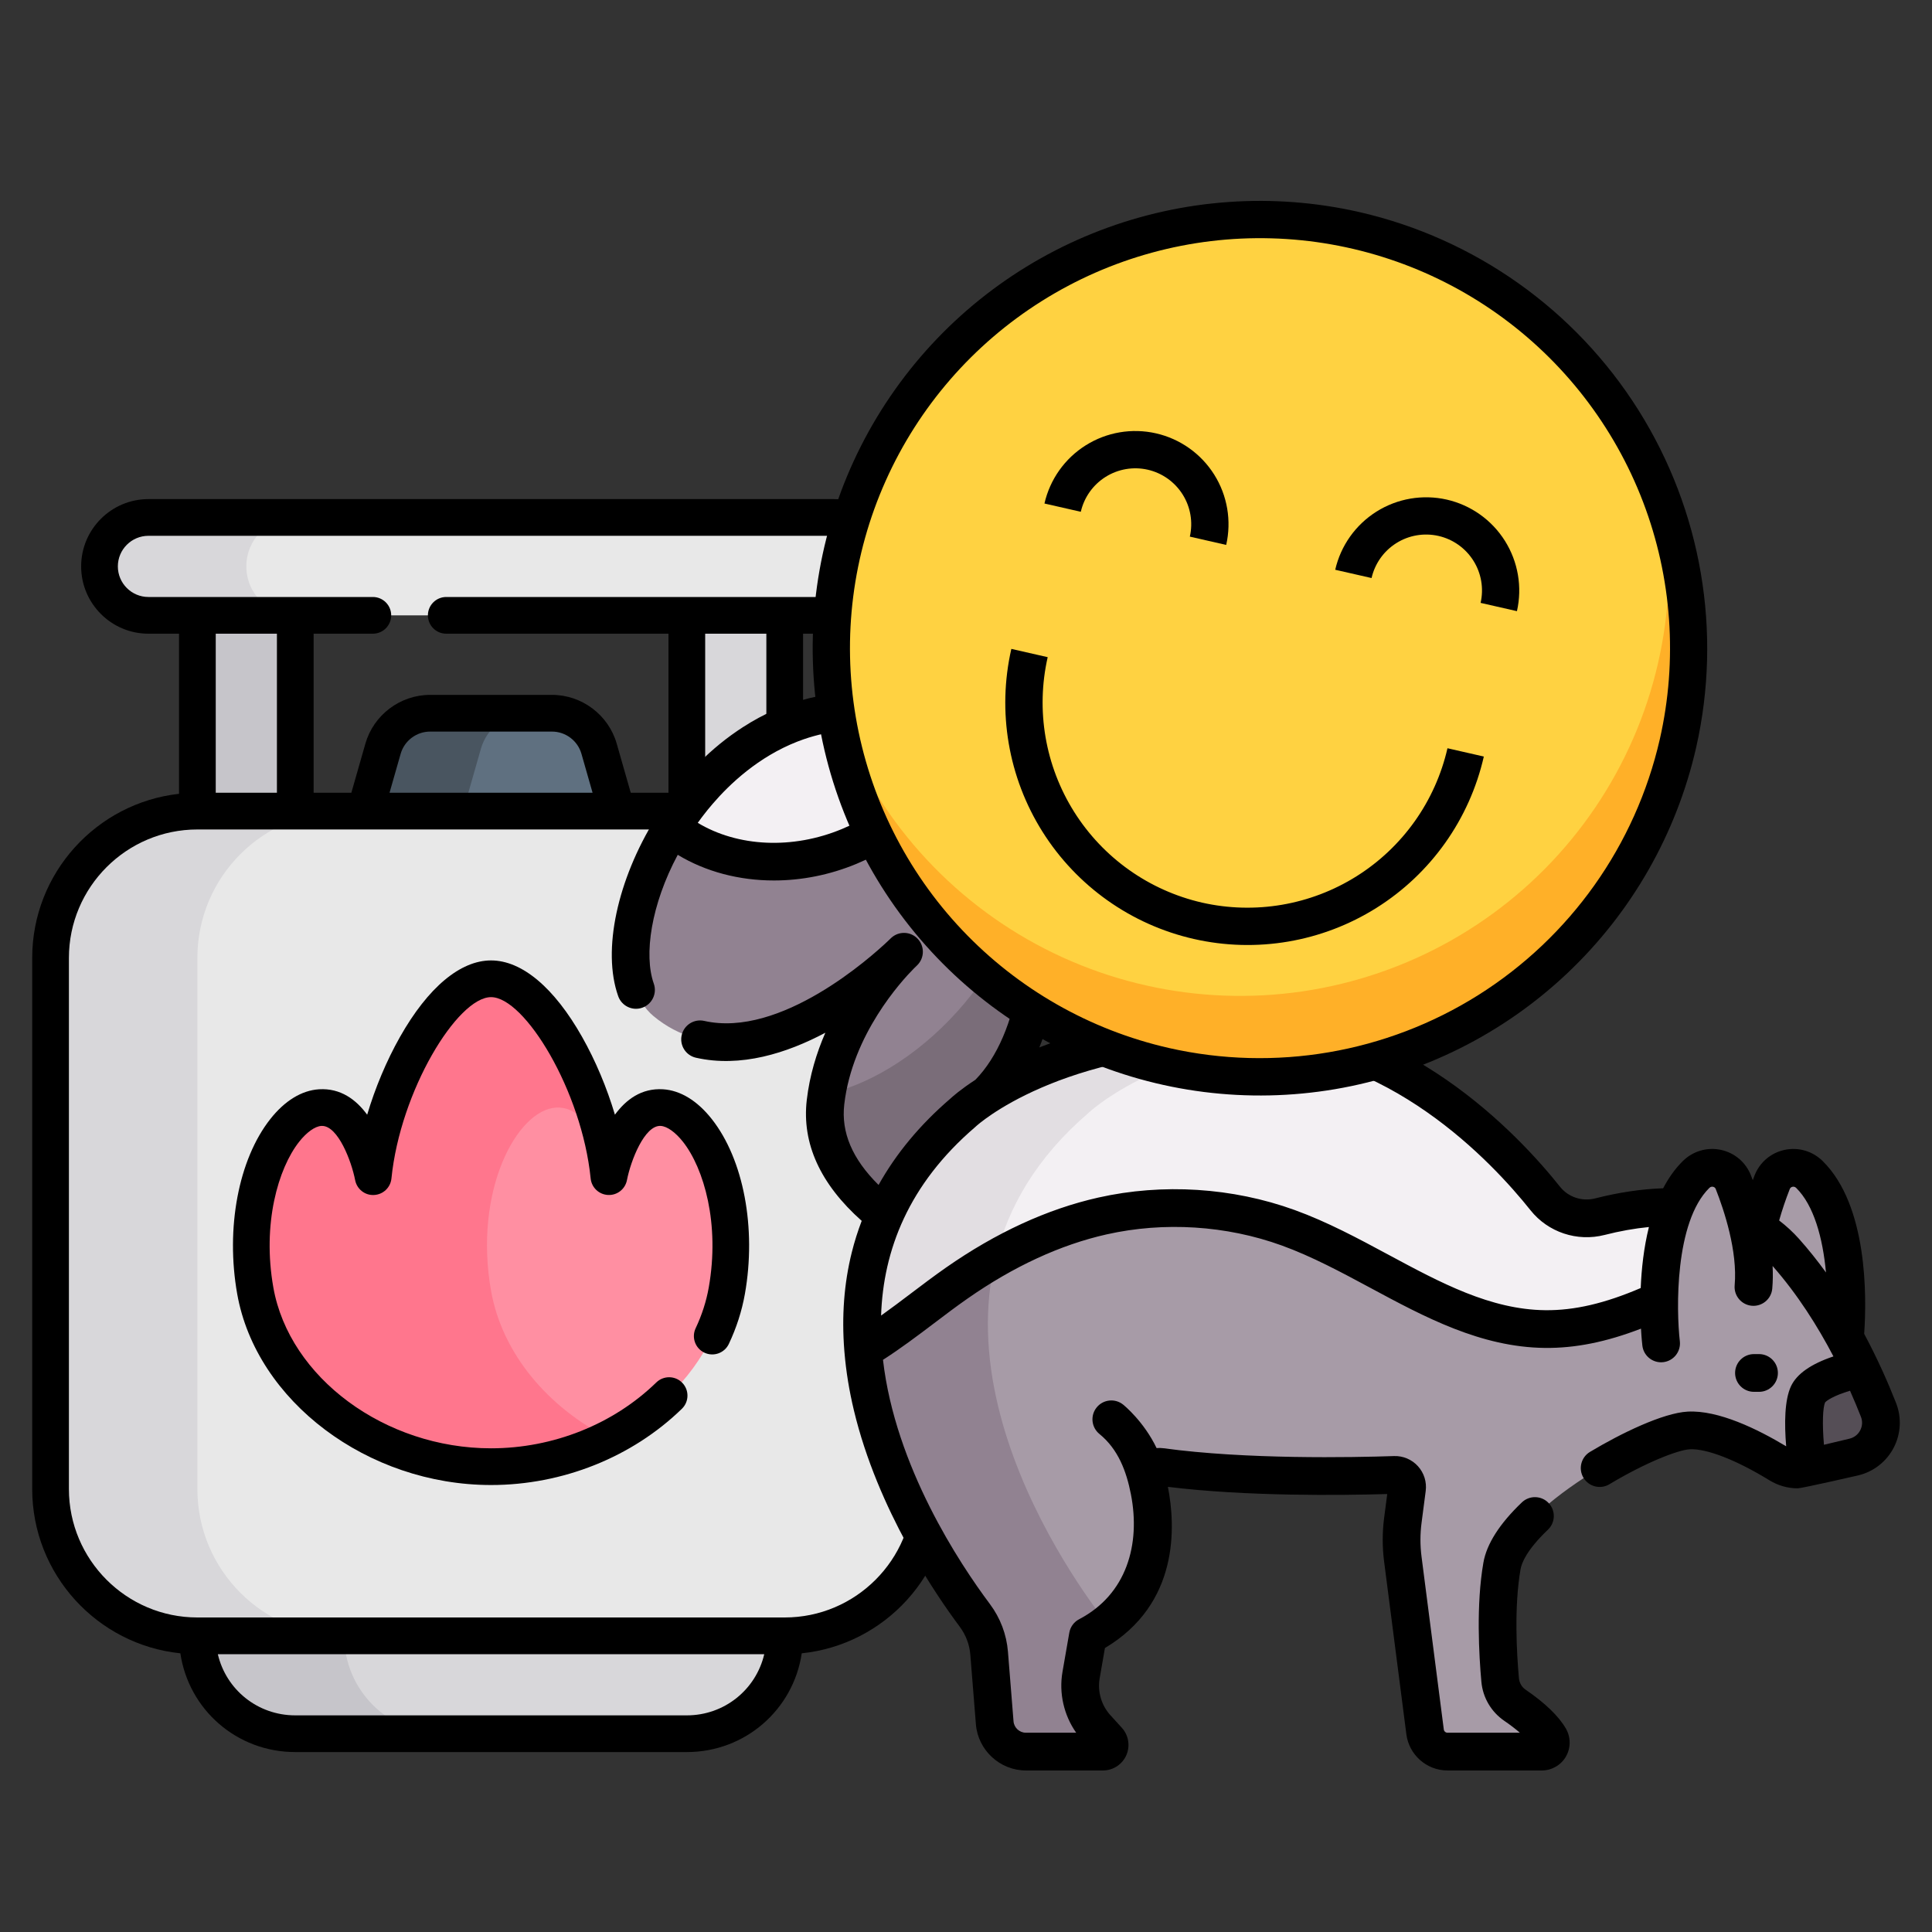
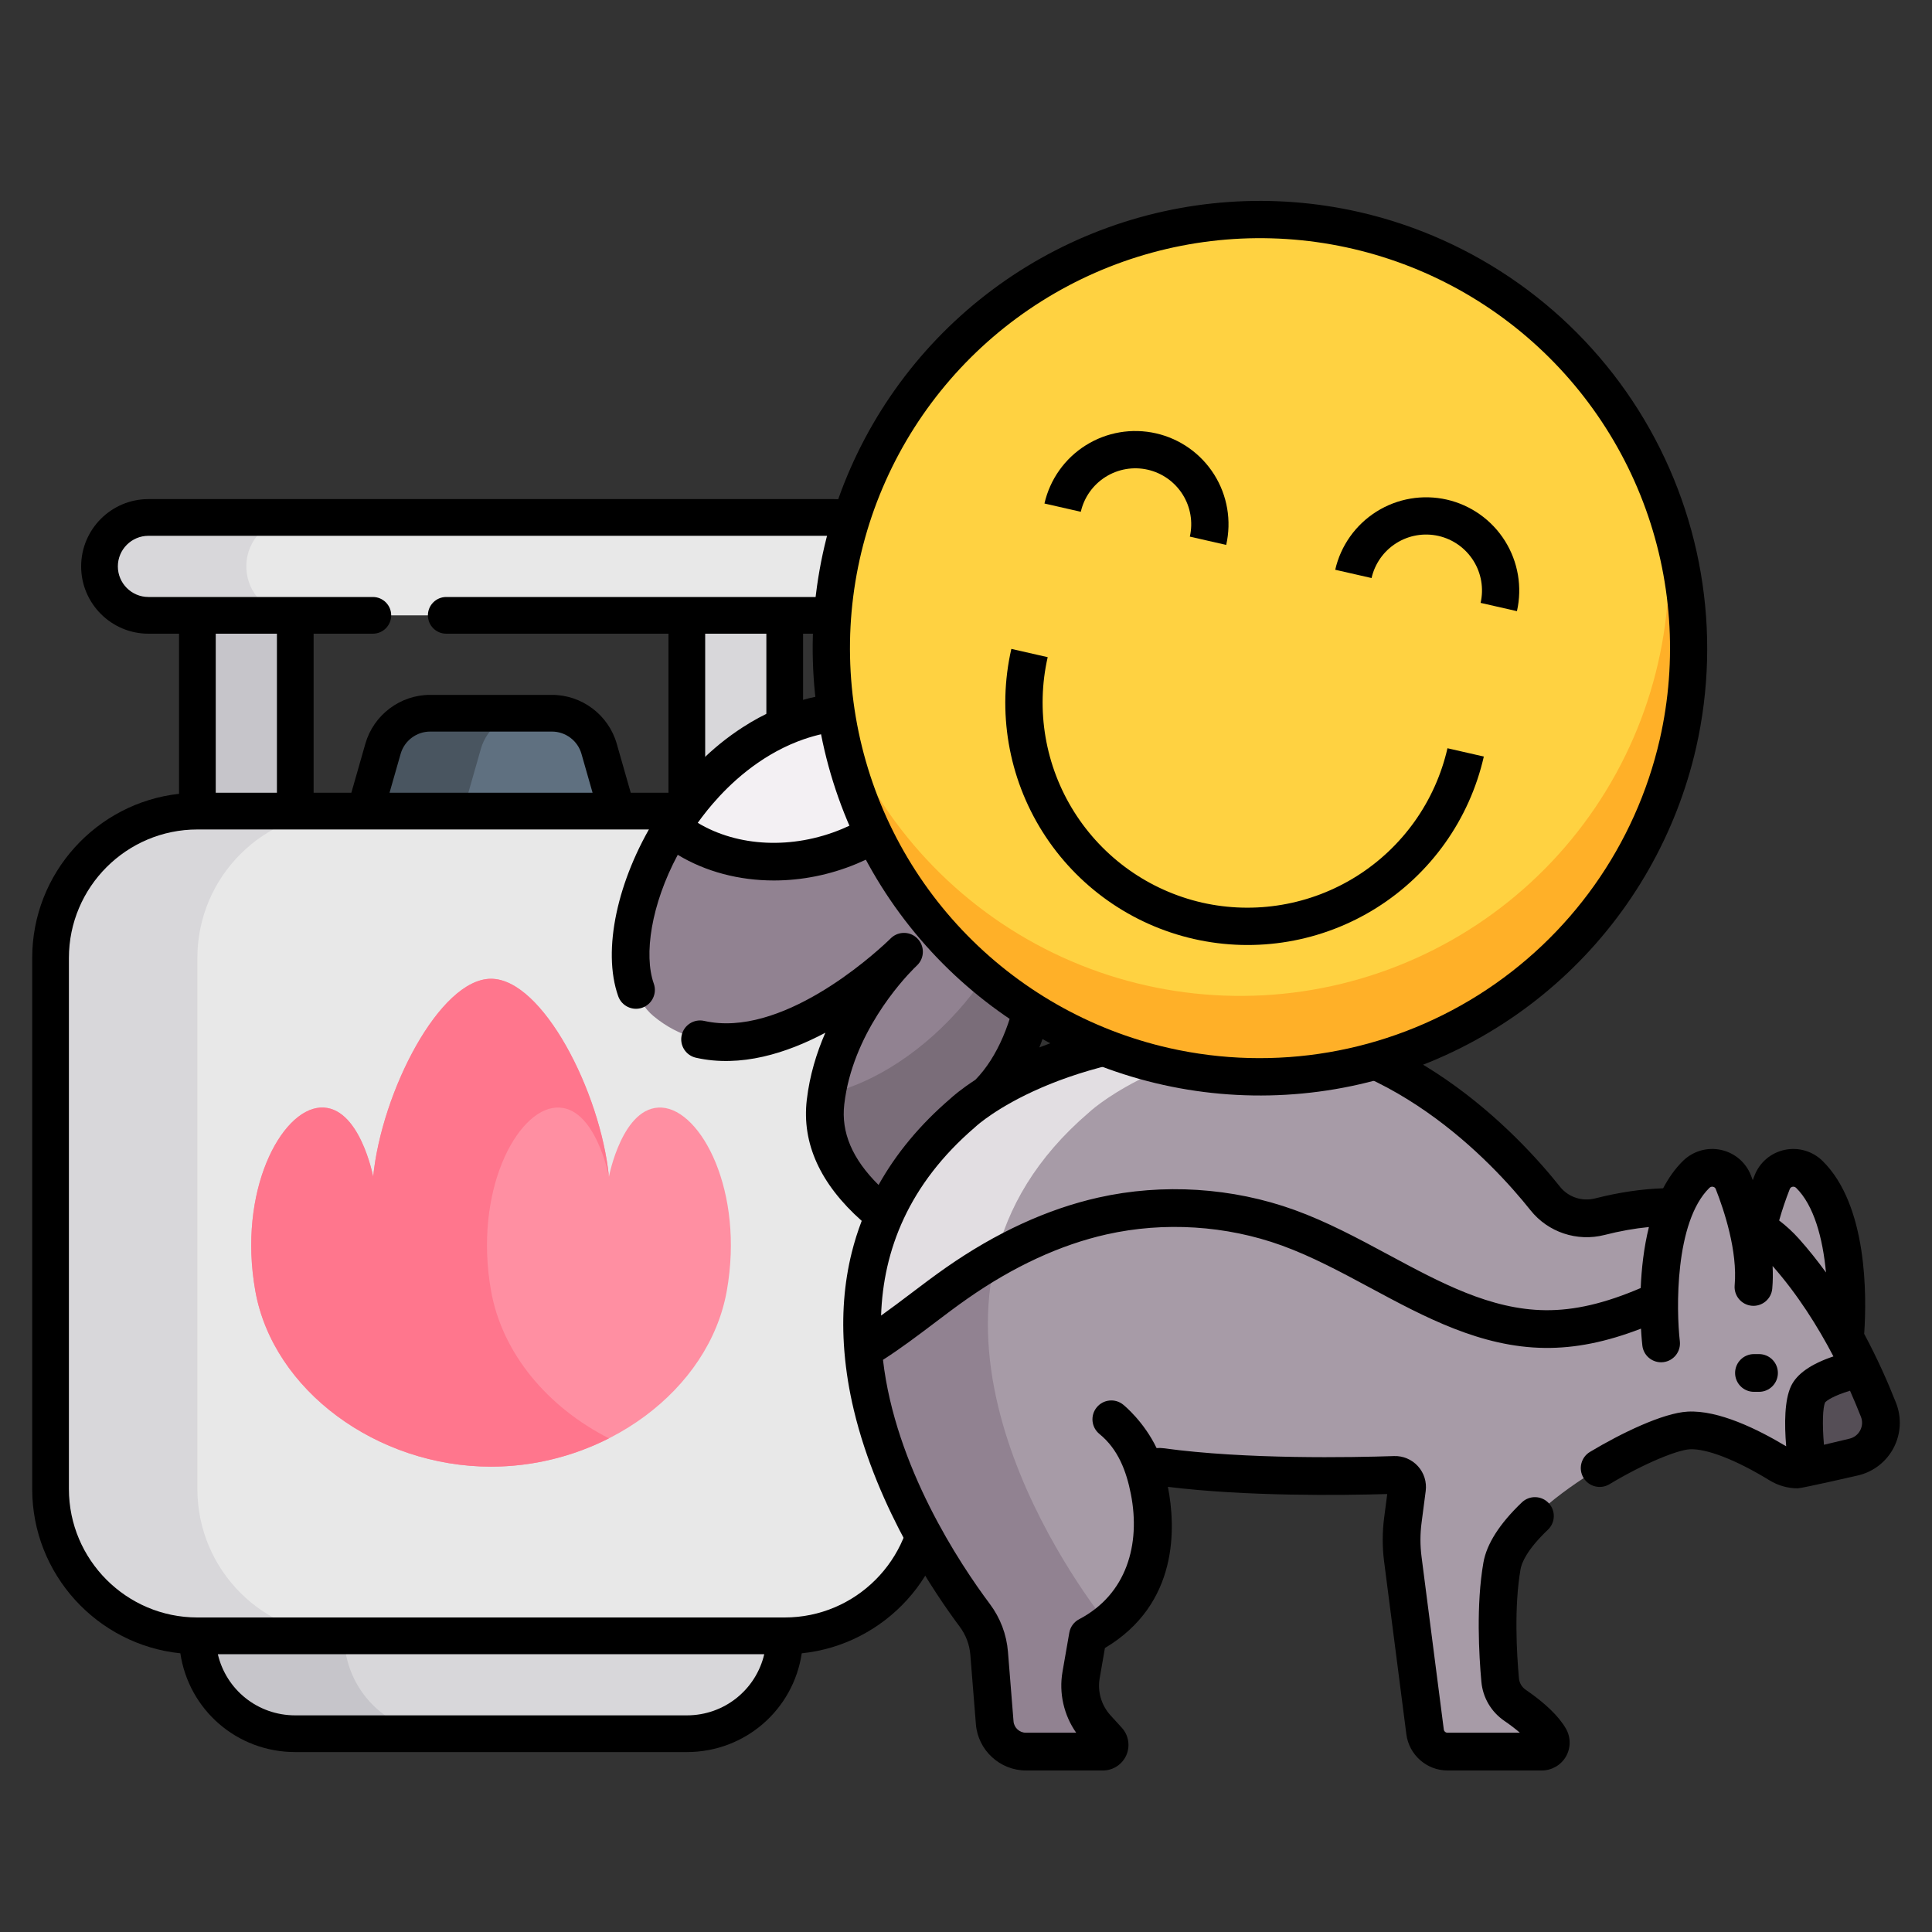
<svg xmlns="http://www.w3.org/2000/svg" width="120" height="120" viewBox="0 0 120 120" fill="none">
  <rect x="0" y="0" width="120" height="120" fill="#333333" stroke="none" />
  <path d="M18.34 35.18V54.94H12.26V35.18H18.34Z" fill="#C6C5CA" />
  <path d="M48.74 35.18V54.94H42.66V35.18H48.74Z" fill="#D8D7DA" />
  <path d="M42.66 107.684H18.34C14.982 107.684 12.26 104.962 12.26 101.604V95.524H48.74V101.604C48.74 104.962 46.018 107.684 42.66 107.684Z" fill="#D8D7DA" />
  <path d="M21.38 101.604V95.524H12.26V101.604C12.26 104.962 14.982 107.684 18.34 107.684H27.46C24.102 107.684 21.38 104.962 21.38 101.604Z" fill="#C6C5CA" />
  <path d="M39.62 54.94H21.38L23.79 46.505C24.163 45.2 25.356 44.3 26.713 44.3H34.287C35.644 44.3 36.837 45.2 37.21 46.505L39.62 54.94Z" fill="#5F7080" />
  <path d="M32.793 44.3H26.713C25.356 44.3 24.163 45.2 23.79 46.505L21.38 54.94H27.46L29.87 46.505C30.243 45.2 31.436 44.3 32.793 44.3Z" fill="#495560" />
  <path d="M48.74 101.604H12.26C7.223 101.604 3.14 97.521 3.14 92.484V59.5C3.14 54.463 7.223 50.38 12.26 50.38H48.74C53.777 50.38 57.86 54.463 57.86 59.5V92.484C57.86 97.521 53.777 101.604 48.74 101.604Z" fill="#E8E8E8" />
  <path d="M12.26 92.484V59.5C12.26 54.463 16.343 50.38 21.38 50.38H12.26C7.223 50.38 3.14 54.463 3.14 59.5V92.484C3.14 97.521 7.223 101.604 12.26 101.604H21.38C16.343 101.604 12.26 97.521 12.26 92.484Z" fill="#D8D7DA" />
  <path d="M51.78 38.22H9.22C7.541 38.22 6.18 36.859 6.18 35.18C6.18 33.501 7.541 32.14 9.22 32.14H51.78C53.459 32.14 54.82 33.501 54.82 35.18C54.82 36.859 53.459 38.22 51.78 38.22Z" fill="#E8E8E8" />
  <path d="M15.3 35.18C15.3 33.501 16.661 32.14 18.34 32.14H9.22C7.541 32.14 6.18 33.501 6.18 35.18C6.18 36.859 7.541 38.22 9.22 38.22H18.34C16.661 38.22 15.3 36.859 15.3 35.18Z" fill="#D8D7DA" />
  <path d="M41.11 68.795C38.668 68.645 37.822 73.085 37.822 73.085C37.292 67.807 33.694 60.794 30.5 60.794C27.307 60.794 23.708 67.807 23.178 73.085C23.178 73.085 22.332 68.645 19.89 68.795C17.449 68.945 14.76 73.99 15.857 80.174C16.954 86.357 23.423 91.097 30.5 91.097C37.577 91.097 44.046 86.357 45.143 80.174C46.24 73.99 43.551 68.945 41.11 68.795Z" fill="#FF8FA2" />
  <path d="M30.5 80.174C29.403 73.99 32.092 68.945 34.534 68.795C36.975 68.645 37.822 73.085 37.822 73.085C37.292 67.807 33.694 60.794 30.5 60.794C27.307 60.794 23.708 67.807 23.178 73.085C23.178 73.085 22.332 68.645 19.89 68.795C17.449 68.945 14.76 73.99 15.857 80.174C16.954 86.357 23.423 91.097 30.5 91.097C33.102 91.097 35.621 90.455 37.822 89.337C34.037 87.415 31.194 84.084 30.5 80.174Z" fill="#FF768D" />
  <path d="M49.88 49.305V39.36H51.78C54.085 39.36 55.96 37.485 55.96 35.18C55.96 32.875 54.085 31 51.78 31H9.22C6.915 31 5.04 32.875 5.04 35.18C5.04 37.485 6.915 39.36 9.22 39.36H11.12V49.305C5.997 49.874 2 54.228 2 59.5V92.484C2 97.784 6.04 102.158 11.202 102.69C11.723 106.191 14.708 108.824 18.34 108.824H42.66C46.283 108.824 49.276 106.188 49.798 102.69C54.96 102.158 59 97.784 59 92.484V59.5C59 54.228 55.003 49.874 49.88 49.305ZM47.6 49.24H43.8V39.36H47.6V49.24ZM7.32 35.18C7.32 34.132 8.172 33.28 9.22 33.28H51.78C52.828 33.28 53.68 34.132 53.68 35.18C53.68 36.228 52.828 37.08 51.78 37.08H27.718C27.088 37.08 26.578 37.59 26.578 38.22C26.578 38.85 27.088 39.36 27.718 39.36H41.52V49.24H39.177L38.306 46.192C37.796 44.407 36.143 43.16 34.287 43.16H26.713C24.857 43.16 23.204 44.407 22.694 46.192L21.823 49.24H19.48V39.36H23.158C23.788 39.36 24.298 38.85 24.298 38.22C24.298 37.59 23.788 37.08 23.158 37.08H9.22C8.172 37.08 7.32 36.228 7.32 35.18ZM36.806 49.24H24.194L24.886 46.818C25.118 46.007 25.869 45.44 26.713 45.44H34.287C35.131 45.44 35.882 46.007 36.114 46.818L36.806 49.24ZM17.2 39.36V49.24H13.4V39.36H17.2ZM42.66 106.544H18.34C15.994 106.544 14.041 104.939 13.53 102.744H47.469C46.957 104.937 45 106.544 42.66 106.544ZM56.72 92.484C56.72 96.884 53.14 100.464 48.74 100.464H12.26C7.86 100.464 4.28 96.884 4.28 92.484V59.5C4.28 55.1 7.86 51.52 12.26 51.52H48.74C53.14 51.52 56.72 55.1 56.72 59.5V92.484Z" fill="black" />
-   <path d="M41.18 67.657C39.841 67.576 38.879 68.3 38.194 69.236C37.694 67.561 36.993 65.885 36.152 64.399C34.421 61.339 32.414 59.654 30.5 59.654C28.586 59.654 26.579 61.339 24.848 64.399C24.007 65.885 23.306 67.561 22.806 69.236C22.121 68.3 21.154 67.577 19.82 67.657C18.738 67.724 17.689 68.365 16.785 69.512C14.813 72.017 14.008 76.281 14.734 80.373C15.915 87.026 22.84 92.237 30.5 92.237C34.94 92.237 39.261 90.511 42.355 87.5C42.806 87.061 42.816 86.339 42.377 85.888C41.938 85.437 41.216 85.427 40.765 85.866C38.093 88.466 34.352 89.957 30.5 89.957C23.912 89.957 17.973 85.572 16.979 79.974C16.277 76.016 17.276 72.576 18.577 70.922C19.046 70.327 19.563 69.957 19.96 69.933C19.974 69.932 19.988 69.932 20.002 69.932C20.993 69.932 21.828 72.112 22.058 73.298C22.164 73.854 22.665 74.255 23.229 74.223C23.794 74.198 24.256 73.762 24.313 73.198C24.858 67.759 28.411 61.934 30.5 61.934C32.589 61.934 36.142 67.759 36.687 73.198C36.744 73.761 37.205 74.196 37.77 74.222C38.336 74.249 38.834 73.855 38.941 73.3C39.175 72.095 40.034 69.873 41.04 69.933C41.437 69.957 41.954 70.327 42.423 70.922C43.724 72.576 44.723 76.016 44.021 79.974C43.868 80.833 43.595 81.682 43.209 82.497C42.939 83.066 43.181 83.746 43.75 84.016C44.319 84.286 44.999 84.044 45.269 83.474C45.742 82.475 46.078 81.432 46.266 80.373C46.992 76.281 46.187 72.017 44.214 69.512C43.311 68.365 42.262 67.724 41.18 67.657Z" fill="black" />
  <path d="M114.561 83.442C114.561 83.442 115.436 75.952 112.385 72.947C111.661 72.234 110.445 72.483 110.073 73.429C109.446 75.026 108.621 77.638 108.824 79.936L114.561 83.442Z" fill="#A79BA7" />
  <path d="M58.407 77.897C58.313 77.428 50.604 74.254 51.275 68.459C51.906 63.016 56.149 59.116 56.149 59.116C56.149 59.116 46.967 68.365 40.599 63.12C35.881 59.236 43.315 42.048 55.583 44.39C66.606 46.493 67.02 65.274 59.809 69.114L58.407 77.897Z" fill="#918291" />
  <path d="M51.346 67.945C57.333 66.664 64.039 59.375 63.776 52.464C65.787 58.768 64.236 66.756 59.808 69.113L58.407 77.897C58.313 77.428 50.603 74.254 51.275 68.458C51.295 68.286 51.319 68.114 51.346 67.945Z" fill="#7A6D79" />
  <path d="M59.809 69.113C59.809 69.113 65.097 64.034 77.31 64.034C86.576 64.034 93.283 71.054 95.98 74.441C96.788 75.456 98.117 75.891 99.374 75.57C102.303 74.82 107.639 74.121 110.859 77.721C113.797 81.004 115.689 85.057 116.676 87.569C117.163 88.806 116.443 90.188 115.149 90.498L112.172 91.209C111.607 91.345 111.013 91.249 110.518 90.945C109.257 90.172 106.674 88.749 104.889 88.848C102.446 88.983 93.905 93.733 93.29 97.261C92.857 99.751 93.035 102.782 93.177 104.35C93.235 104.982 93.57 105.556 94.094 105.915C94.807 106.403 95.802 107.177 96.247 107.955C96.462 108.329 96.198 108.795 95.766 108.795H89.908C89.201 108.795 88.605 108.271 88.515 107.57L87.132 96.835C87.029 96.037 87.029 95.228 87.133 94.43L87.391 92.457C87.451 91.998 87.086 91.595 86.624 91.611C84.22 91.691 77.38 91.835 72.103 91.113C71.579 91.041 71.146 91.516 71.271 92.029C71.803 94.212 72.358 99.11 67.571 101.611L67.148 104.043C66.942 105.226 67.295 106.439 68.105 107.326L68.812 108.102C69.054 108.368 68.866 108.795 68.506 108.795H63.722C62.708 108.795 61.864 108.016 61.784 107.006L61.438 102.687C61.37 101.832 61.058 101.015 60.544 100.328C57.45 96.194 46.9 80.173 59.809 69.113Z" fill="#A79BA7" />
  <path d="M59.809 69.113C59.809 69.113 65.097 64.034 77.31 64.034C78.384 64.034 79.423 64.129 80.427 64.302C71.542 65.348 67.622 69.113 67.622 69.113C54.713 80.173 65.264 96.194 68.357 100.329C68.492 100.509 68.612 100.698 68.718 100.894C68.374 101.149 67.994 101.39 67.571 101.611L67.148 104.043C66.942 105.227 67.295 106.439 68.105 107.327L68.812 108.103C69.054 108.368 68.866 108.795 68.506 108.795H63.722C62.708 108.795 61.864 108.017 61.784 107.006L61.438 102.688C61.37 101.832 61.058 101.016 60.544 100.329C57.45 96.194 46.9 80.173 59.809 69.113Z" fill="#918291" />
-   <path d="M59.809 69.113C59.809 69.113 65.097 64.034 77.31 64.034C86.576 64.034 93.283 71.054 95.98 74.441C96.788 75.456 98.117 75.891 99.374 75.57C102.132 74.863 107.024 74.204 110.275 77.135C105.527 79.293 101.127 82.606 95.971 82.55C90.204 82.487 85.434 78.221 80.012 76.257C76.34 74.927 72.286 74.671 68.476 75.527C65.213 76.26 62.164 77.783 59.423 79.698C57.472 81.06 55.648 82.634 53.613 83.848C53.206 78.868 54.589 73.585 59.809 69.113Z" fill="#F3F0F3" />
  <path d="M115.149 90.498L112.276 91.185C112.171 90.44 111.815 87.636 112.304 86.596C112.648 85.863 114.12 85.319 115.563 85.004C116.015 85.953 116.385 86.828 116.676 87.569C117.163 88.807 116.443 90.188 115.149 90.498Z" fill="#554E56" />
  <path d="M55.583 44.39C56.974 44.655 58.195 45.186 59.254 45.919C58.301 48.711 55.982 51.226 52.749 52.572C48.763 54.232 44.493 53.651 41.729 51.408C44.532 46.924 49.454 43.22 55.583 44.39Z" fill="#F3F0F3" />
  <path d="M103.174 83.442C103.174 83.442 102.299 75.952 105.35 72.947C106.074 72.234 107.29 72.483 107.661 73.429C108.288 75.026 109.114 77.638 108.911 79.936L103.174 83.442Z" fill="#A79BA7" />
  <path d="M59.809 69.113C59.809 69.113 65.097 64.034 77.31 64.034C78.384 64.034 79.424 64.129 80.427 64.302C71.542 65.348 67.622 69.113 67.622 69.113C64.362 71.906 62.599 75.016 61.834 78.17C61.007 78.642 60.202 79.153 59.423 79.698C57.472 81.06 55.648 82.634 53.613 83.848C53.206 78.868 54.589 73.585 59.809 69.113Z" fill="#E2DEE2" />
  <path d="M108.942 84.105H109.256C109.903 84.105 110.428 84.63 110.428 85.277C110.428 85.924 109.903 86.449 109.256 86.449H108.942C108.295 86.449 107.77 85.924 107.77 85.277C107.77 84.63 108.295 84.105 108.942 84.105Z" fill="black" />
  <path d="M40.699 50.851C40.711 50.83 40.722 50.808 40.735 50.787C42.152 48.52 43.871 46.71 45.781 45.407C45.81 45.387 45.839 45.367 45.869 45.347C45.953 45.29 46.038 45.233 46.124 45.178C48.74 43.481 51.661 42.753 54.681 43.074C54.703 43.076 54.725 43.078 54.748 43.081C54.892 43.097 55.037 43.115 55.182 43.136C55.217 43.141 55.252 43.146 55.288 43.151C55.459 43.177 55.631 43.206 55.803 43.239C55.974 43.271 56.143 43.309 56.311 43.349C56.349 43.358 56.386 43.367 56.424 43.377C56.579 43.416 56.733 43.457 56.884 43.502C56.894 43.505 56.904 43.508 56.914 43.511C60.737 44.651 63.577 47.752 64.973 52.363C66.264 56.625 66.026 61.422 64.555 65.058C67.514 63.895 71.715 62.862 77.31 62.862C87.192 62.862 94.299 70.45 96.897 73.712C97.412 74.359 98.271 74.643 99.083 74.434C100.538 74.062 101.955 73.852 103.301 73.806C103.632 73.174 104.035 72.597 104.527 72.112C105.151 71.497 106.033 71.239 106.888 71.421C107.738 71.601 108.434 72.192 108.752 73.001C108.791 73.099 108.829 73.201 108.868 73.303C108.907 73.203 108.943 73.102 108.982 73.001C109.3 72.192 109.997 71.601 110.847 71.421C111.701 71.239 112.583 71.498 113.207 72.112C116.007 74.869 115.948 80.514 115.788 82.847C116.623 84.408 117.278 85.895 117.767 87.14C118.123 88.046 118.069 89.061 117.619 89.924C117.169 90.787 116.368 91.411 115.422 91.638C115.422 91.638 111.92 92.443 111.658 92.443C111.045 92.443 110.442 92.273 109.905 91.945C107.844 90.68 105.992 89.961 104.953 90.018C104.221 90.059 102.222 90.834 99.961 92.19C99.406 92.522 98.686 92.343 98.353 91.787C98.02 91.232 98.201 90.513 98.756 90.18C100.679 89.026 103.283 87.763 104.823 87.678C106.731 87.573 109.169 88.765 110.943 89.833C110.825 88.425 110.839 86.958 111.243 86.098C111.601 85.335 112.486 84.716 113.878 84.249C112.903 82.384 111.654 80.399 110.099 78.633C110.123 79.106 110.119 79.576 110.078 80.039C110.021 80.684 109.449 81.16 108.808 81.103C108.163 81.046 107.686 80.478 107.743 79.833C107.931 77.709 107.089 75.178 106.57 73.858C106.54 73.779 106.483 73.731 106.401 73.713C106.34 73.701 106.252 73.703 106.172 73.782C104.011 75.91 104.115 81.378 104.338 83.306C104.413 83.949 103.952 84.531 103.309 84.606C103.263 84.612 103.217 84.614 103.172 84.614C102.586 84.614 102.079 84.175 102.01 83.578C102.002 83.51 101.958 83.124 101.925 82.524C99.759 83.358 97.836 83.742 95.958 83.722C91.972 83.679 88.488 81.805 85.119 79.993C83.329 79.03 81.478 78.035 79.612 77.359C76.169 76.112 72.305 75.868 68.733 76.67C65.867 77.314 62.96 78.656 60.094 80.658C59.388 81.151 58.678 81.688 57.993 82.208C56.982 82.972 55.942 83.758 54.844 84.462C55.607 91.093 59.609 97.124 61.482 99.626C62.132 100.495 62.52 101.521 62.606 102.594L62.952 106.913C62.983 107.311 63.322 107.623 63.722 107.623H66.844C66.079 106.535 65.763 105.163 65.993 103.842L66.416 101.411C66.478 101.051 66.705 100.741 67.028 100.573C69.982 99.029 70.851 95.916 70.243 92.811C69.963 91.381 69.454 90.016 68.286 89.065C67.786 88.657 67.709 87.922 68.115 87.42C68.521 86.916 69.259 86.838 69.763 87.245C69.832 87.3 71.053 88.303 71.838 89.943C71.978 89.931 72.12 89.932 72.262 89.952C77.387 90.654 83.986 90.526 86.585 90.439C87.148 90.419 87.69 90.649 88.07 91.067C88.45 91.486 88.626 92.047 88.553 92.608L88.296 94.582C88.204 95.279 88.204 95.987 88.294 96.686L89.677 107.421C89.692 107.536 89.791 107.623 89.908 107.623H94.403C94.127 107.384 93.799 107.133 93.432 106.882C92.618 106.324 92.1 105.44 92.011 104.456C91.862 102.818 91.68 99.678 92.136 97.06C92.338 95.896 93.144 94.636 94.528 93.314C94.997 92.868 95.739 92.885 96.185 93.353C96.632 93.822 96.615 94.563 96.147 95.01C94.816 96.279 94.509 97.091 94.445 97.462C94.035 99.815 94.206 102.721 94.344 104.244C94.371 104.53 94.521 104.786 94.757 104.948C95.978 105.785 96.822 106.601 97.264 107.371C97.571 107.907 97.57 108.572 97.261 109.106C96.954 109.637 96.381 109.967 95.766 109.967H89.908C88.616 109.967 87.518 109.001 87.352 107.72L85.969 96.985C85.853 96.087 85.854 95.176 85.971 94.278L86.164 92.797C83.347 92.88 77.433 92.953 72.541 92.351C73.027 94.841 73.231 99.621 68.629 102.362L68.302 104.244C68.159 105.064 68.409 105.921 68.971 106.537L69.677 107.313C70.1 107.777 70.21 108.447 69.957 109.022C69.703 109.596 69.133 109.967 68.506 109.967H63.722C62.108 109.967 60.744 108.707 60.615 107.099L60.269 102.781C60.219 102.149 59.989 101.544 59.605 101.03C58.121 99.047 54.511 93.767 53.035 87.59C52.744 86.373 52.551 85.18 52.453 84.015C52.447 83.972 52.443 83.93 52.442 83.887C52.273 81.752 52.426 79.712 52.905 77.791C53.071 77.124 53.278 76.47 53.522 75.83C50.947 73.54 49.798 71.017 50.11 68.323C50.287 66.799 50.719 65.393 51.264 64.145C48.871 65.415 46.005 66.326 43.225 65.697C42.594 65.554 42.198 64.926 42.341 64.295C42.484 63.664 43.111 63.268 43.743 63.411C48.483 64.483 54.102 59.443 55.146 58.455C55.261 58.34 55.335 58.272 55.356 58.253C55.825 57.822 56.552 57.844 56.993 58.303C57.435 58.762 57.429 59.489 56.981 59.941C56.956 59.967 56.882 60.041 56.764 60.153C55.989 60.934 52.942 64.255 52.439 68.593C52.237 70.336 52.936 71.982 54.569 73.6C55.658 71.649 57.145 69.855 59.025 68.241C59.158 68.117 59.668 67.663 60.583 67.068C63.328 64.264 64.274 58.14 62.73 53.041C62.285 51.573 61.396 49.451 59.712 47.81C58.393 50.364 56.093 52.449 53.199 53.654C51.53 54.348 49.776 54.688 48.069 54.688C45.916 54.688 43.836 54.147 42.096 53.094C40.439 56.189 39.977 59.31 40.608 61.095C40.824 61.705 40.504 62.375 39.893 62.59C39.284 62.806 38.614 62.487 38.398 61.876C37.383 59.008 38.365 54.628 40.699 50.851ZM114.907 86.381C113.887 86.687 113.448 86.997 113.357 87.111C113.222 87.428 113.173 88.391 113.289 89.737L114.876 89.358C115.167 89.288 115.403 89.104 115.541 88.84C115.679 88.575 115.695 88.276 115.585 87.997C115.389 87.498 115.164 86.957 114.911 86.387C114.91 86.385 114.908 86.383 114.907 86.381ZM111.733 76.939C112.336 77.614 112.895 78.319 113.415 79.035C113.215 76.885 112.662 74.864 111.563 73.782C111.482 73.702 111.393 73.701 111.334 73.713C111.252 73.731 111.195 73.779 111.164 73.858C110.905 74.518 110.686 75.171 110.506 75.806C110.948 76.144 111.359 76.522 111.733 76.939ZM54.726 81.712C55.339 81.276 55.95 80.814 56.578 80.339C57.282 79.806 58.009 79.256 58.751 78.737C61.869 76.559 65.054 75.094 68.219 74.383C72.222 73.484 76.552 73.758 80.41 75.155C82.438 75.889 84.365 76.926 86.23 77.929C89.493 79.684 92.575 81.341 95.983 81.379C97.791 81.397 99.674 80.959 101.907 80.002C101.956 78.829 102.096 77.498 102.417 76.213C101.529 76.3 100.609 76.463 99.664 76.705C97.958 77.141 96.152 76.54 95.063 75.171C92.677 72.175 86.172 65.206 77.31 65.206C65.793 65.206 60.667 69.915 60.62 69.959C60.604 69.974 60.588 69.989 60.571 70.004C56.422 73.558 54.86 77.671 54.726 81.712ZM43.339 51.108C45.823 52.603 49.221 52.772 52.299 51.49C54.768 50.462 56.766 48.597 57.797 46.399C57.704 46.349 57.61 46.301 57.515 46.255C57.513 46.254 57.511 46.253 57.51 46.252C57.419 46.207 57.328 46.165 57.236 46.124C57.221 46.118 57.207 46.112 57.193 46.106C56.952 46 56.704 45.907 56.451 45.823C56.393 45.804 56.336 45.785 56.277 45.767C56.223 45.751 56.168 45.735 56.113 45.72C56.036 45.698 55.959 45.677 55.881 45.657C55.836 45.646 55.791 45.634 55.746 45.624C55.621 45.594 55.493 45.566 55.363 45.541C55.196 45.509 55.031 45.481 54.867 45.458C54.814 45.45 54.761 45.444 54.708 45.438C54.597 45.423 54.485 45.408 54.375 45.397C54.318 45.391 54.26 45.388 54.203 45.383C54.098 45.374 53.992 45.365 53.888 45.359C53.835 45.356 53.782 45.356 53.729 45.354C53.621 45.349 53.513 45.345 53.406 45.344C53.362 45.343 53.319 45.345 53.275 45.345C53.159 45.346 53.044 45.346 52.93 45.35C52.901 45.351 52.872 45.354 52.843 45.355C52.715 45.361 52.586 45.368 52.459 45.378C52.457 45.378 52.455 45.379 52.452 45.379C51.551 45.454 50.709 45.645 49.93 45.914C49.924 45.916 49.918 45.918 49.912 45.92C49.788 45.963 49.666 46.008 49.545 46.055C49.535 46.059 49.526 46.063 49.517 46.066C47.106 47.011 45.33 48.688 44.268 49.925C44.169 50.039 44.072 50.156 43.977 50.272C43.964 50.289 43.95 50.305 43.937 50.321C43.871 50.403 43.806 50.486 43.742 50.569C43.695 50.629 43.648 50.689 43.602 50.75C43.589 50.767 43.578 50.783 43.565 50.799C43.489 50.901 43.413 51.004 43.339 51.108Z" fill="black" />
  <path d="M72.346 66.221C86.684 69.487 100.955 60.513 104.221 46.175C107.488 31.837 98.513 17.567 84.175 14.3C69.838 11.034 55.567 20.009 52.3 34.346C49.034 48.684 58.009 62.955 72.346 66.221Z" fill="#FFD241" />
  <path d="M103.392 31.475C104.326 38.022 102.789 44.682 99.082 50.159C95.374 55.636 89.761 59.536 83.336 61.101C76.91 62.667 70.132 61.784 64.321 58.626C58.511 55.468 54.083 50.261 51.901 44.017C52.425 47.696 53.712 51.224 55.681 54.374C57.649 57.525 60.255 60.229 63.331 62.312C66.408 64.395 69.886 65.811 73.542 66.47C77.198 67.128 80.952 67.014 84.562 66.135C88.171 65.256 91.557 63.631 94.501 61.364C97.445 59.098 99.882 56.241 101.656 52.977C103.429 49.712 104.5 46.112 104.799 42.409C105.098 38.706 104.619 34.982 103.392 31.475Z" fill="#FFB028" />
  <path d="M84.432 13.172C79.075 11.951 73.475 12.347 68.342 14.308C63.209 16.27 58.773 19.71 55.596 24.192C52.417 28.675 50.64 34 50.488 39.493C50.336 44.986 51.817 50.4 54.742 55.052C57.667 59.703 61.906 63.383 66.923 65.625C71.94 67.868 77.509 68.572 82.926 67.65C88.343 66.727 93.364 64.219 97.356 60.442C101.347 56.666 104.129 51.79 105.35 46.432C106.978 39.248 105.69 31.712 101.769 25.477C97.847 19.241 91.612 14.816 84.432 13.172ZM72.604 65.093C67.692 63.974 63.223 61.423 59.761 57.765C56.299 54.106 54 49.502 53.154 44.537C52.309 39.571 52.954 34.466 55.01 29.868C57.066 25.269 60.438 21.383 64.703 18.702C68.966 16.02 73.93 14.663 78.965 14.803C84 14.942 88.881 16.571 92.99 19.484C97.099 22.397 100.252 26.464 102.051 31.169C103.849 35.874 104.211 41.007 103.093 45.918C101.585 52.5 97.529 58.215 91.813 61.81C86.097 65.404 79.189 66.585 72.604 65.093Z" fill="black" />
  <path d="M74.661 56.063C71.37 55.309 68.512 53.281 66.715 50.423C64.918 47.565 64.327 44.111 65.074 40.818L62.816 40.304C61.93 44.196 62.625 48.28 64.75 51.659C66.875 55.037 70.255 57.434 74.147 58.32C78.038 59.207 82.123 58.511 85.501 56.386C88.88 54.261 91.276 50.881 92.163 46.99L89.905 46.475C89.152 49.766 87.123 52.624 84.266 54.421C81.408 56.219 77.953 56.809 74.661 56.063Z" fill="black" />
  <path d="M71.288 29.174C72.186 29.379 72.965 29.933 73.456 30.712C73.946 31.491 74.107 32.433 73.903 33.331L76.161 33.846C76.502 32.349 76.234 30.778 75.417 29.479C74.6 28.179 73.299 27.257 71.803 26.916C70.306 26.575 68.735 26.843 67.436 27.66C66.136 28.477 65.214 29.777 64.873 31.274L67.131 31.788C67.336 30.891 67.889 30.112 68.669 29.621C69.448 29.131 70.391 28.97 71.288 29.174Z" fill="black" />
  <path d="M89.862 31.031C88.365 30.692 86.795 30.96 85.496 31.777C84.197 32.594 83.275 33.893 82.933 35.389L85.19 35.903C85.395 35.005 85.948 34.225 86.728 33.735C87.507 33.244 88.45 33.084 89.348 33.288C90.246 33.493 91.026 34.046 91.516 34.826C92.007 35.605 92.167 36.548 91.963 37.446L94.22 37.96C94.559 36.464 94.291 34.894 93.474 33.594C92.657 32.295 91.358 31.373 89.862 31.031Z" fill="black" />
</svg>